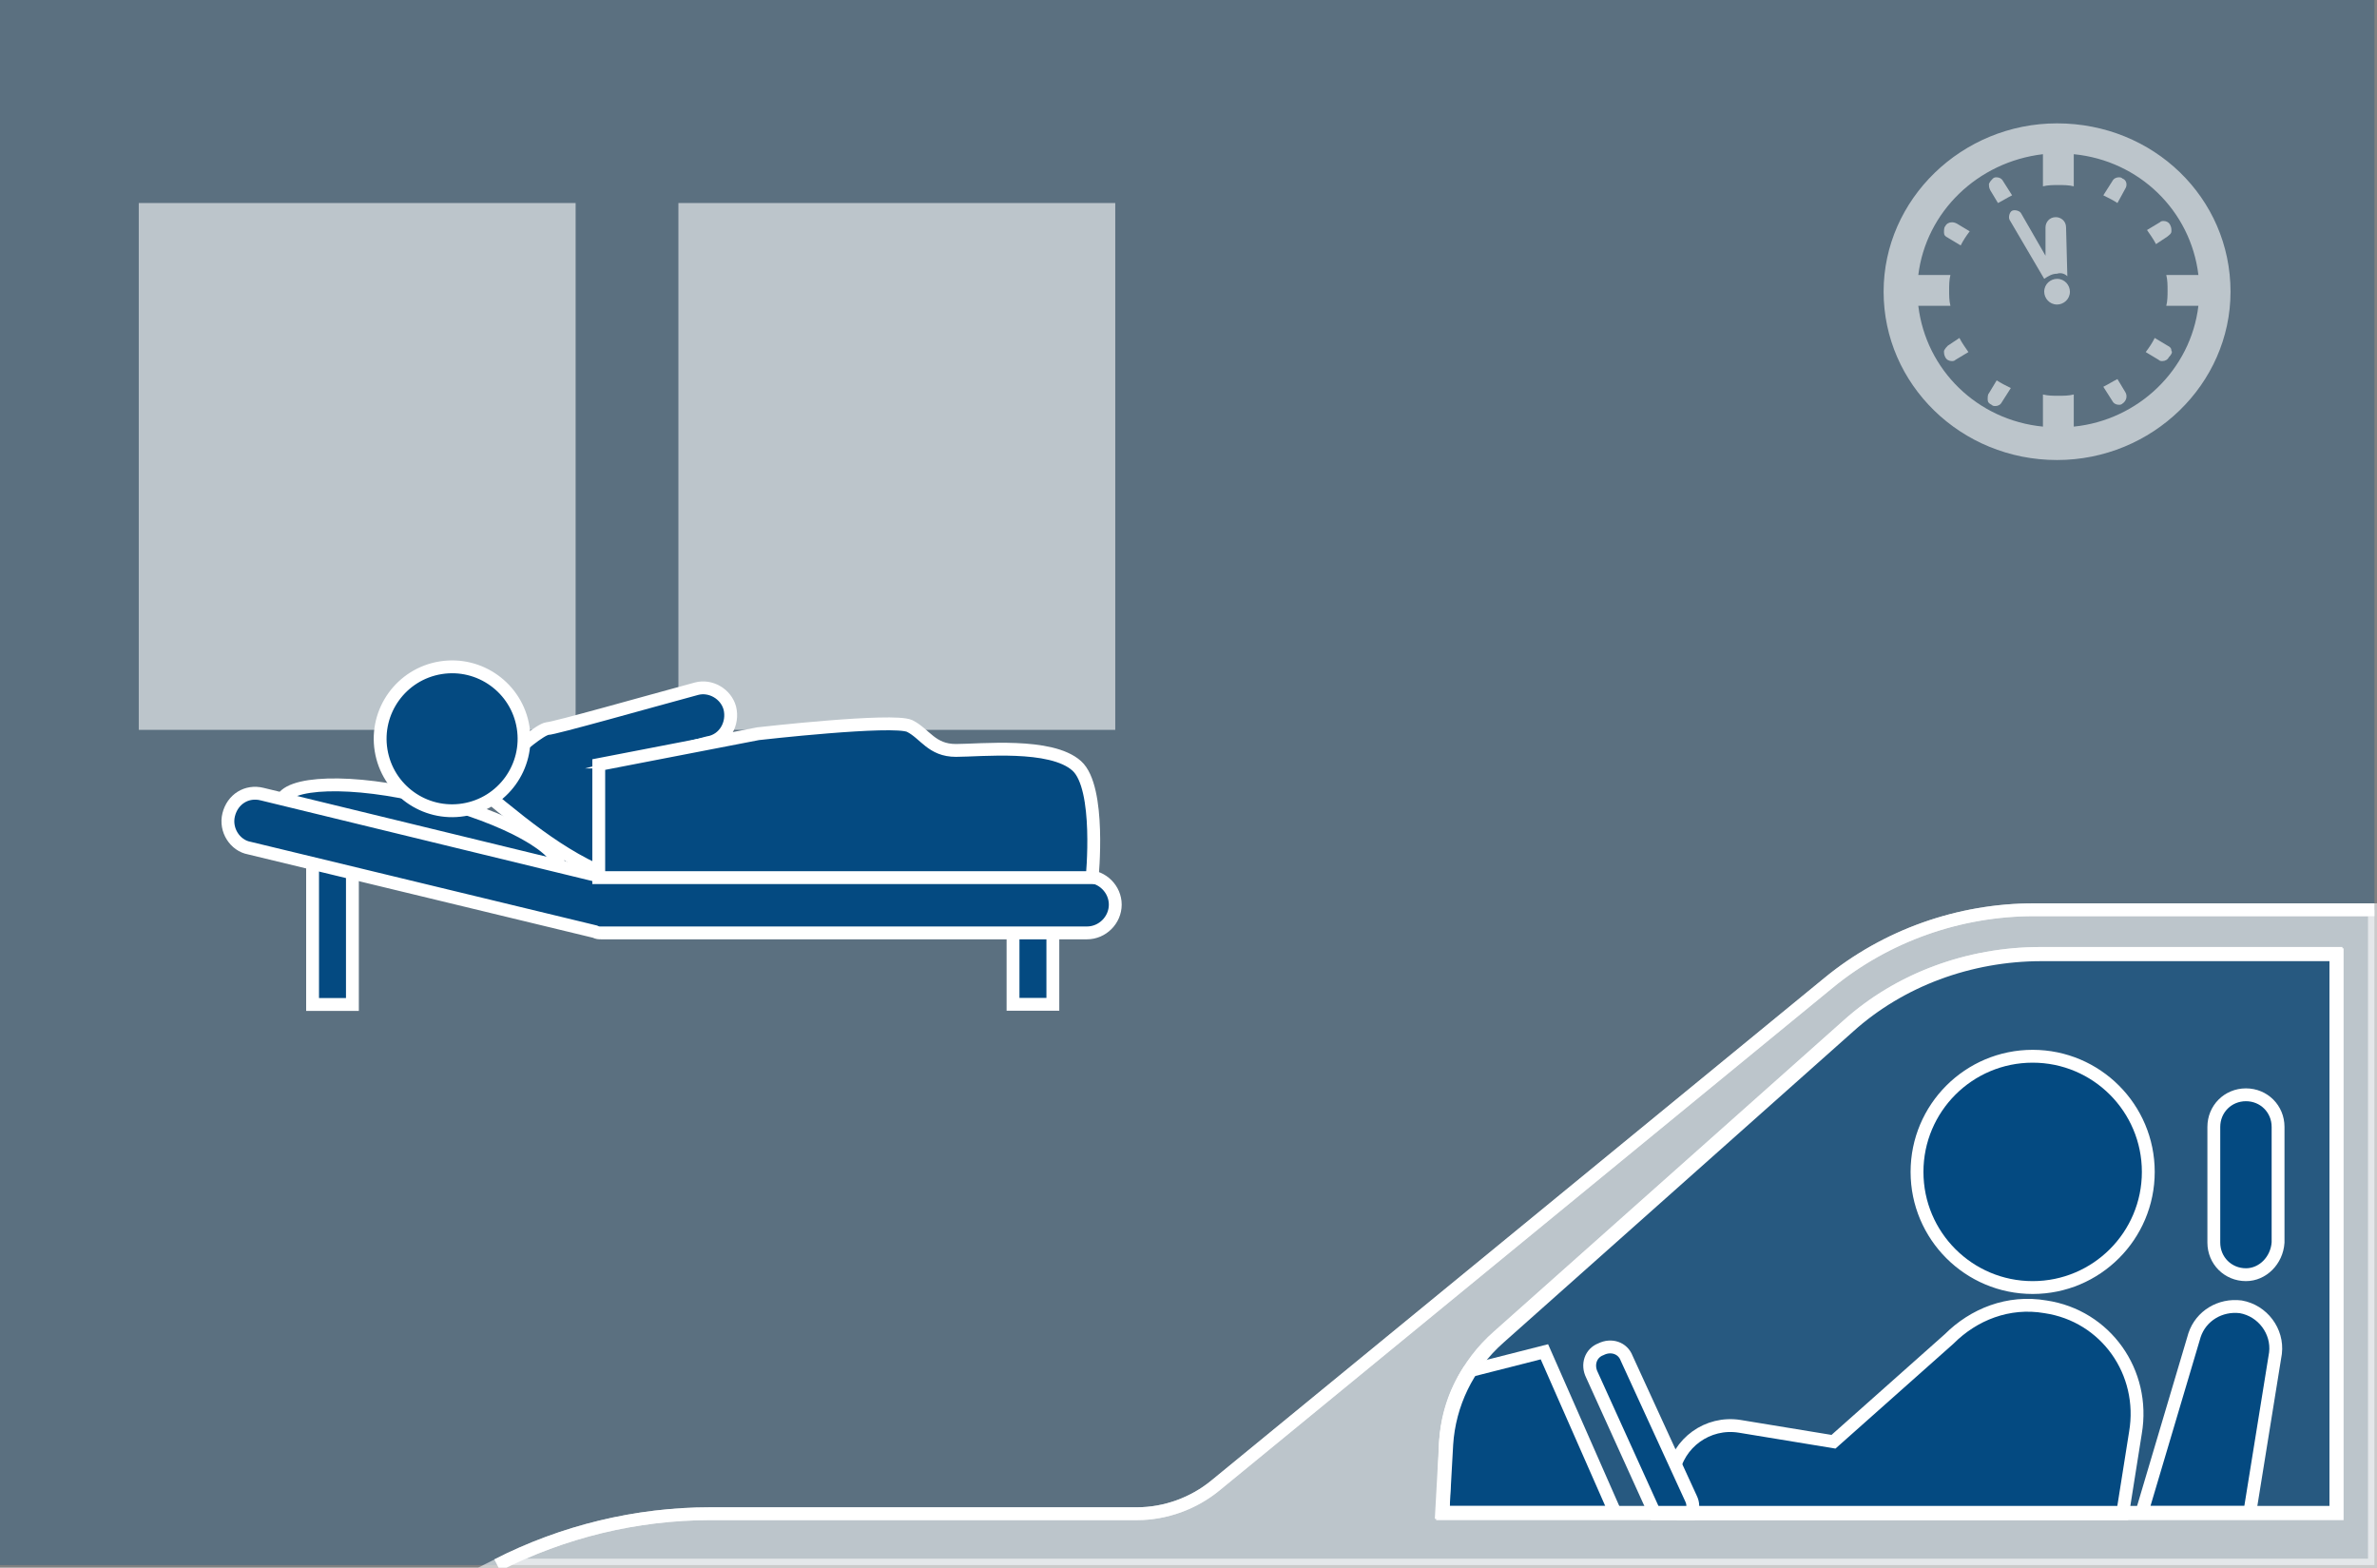
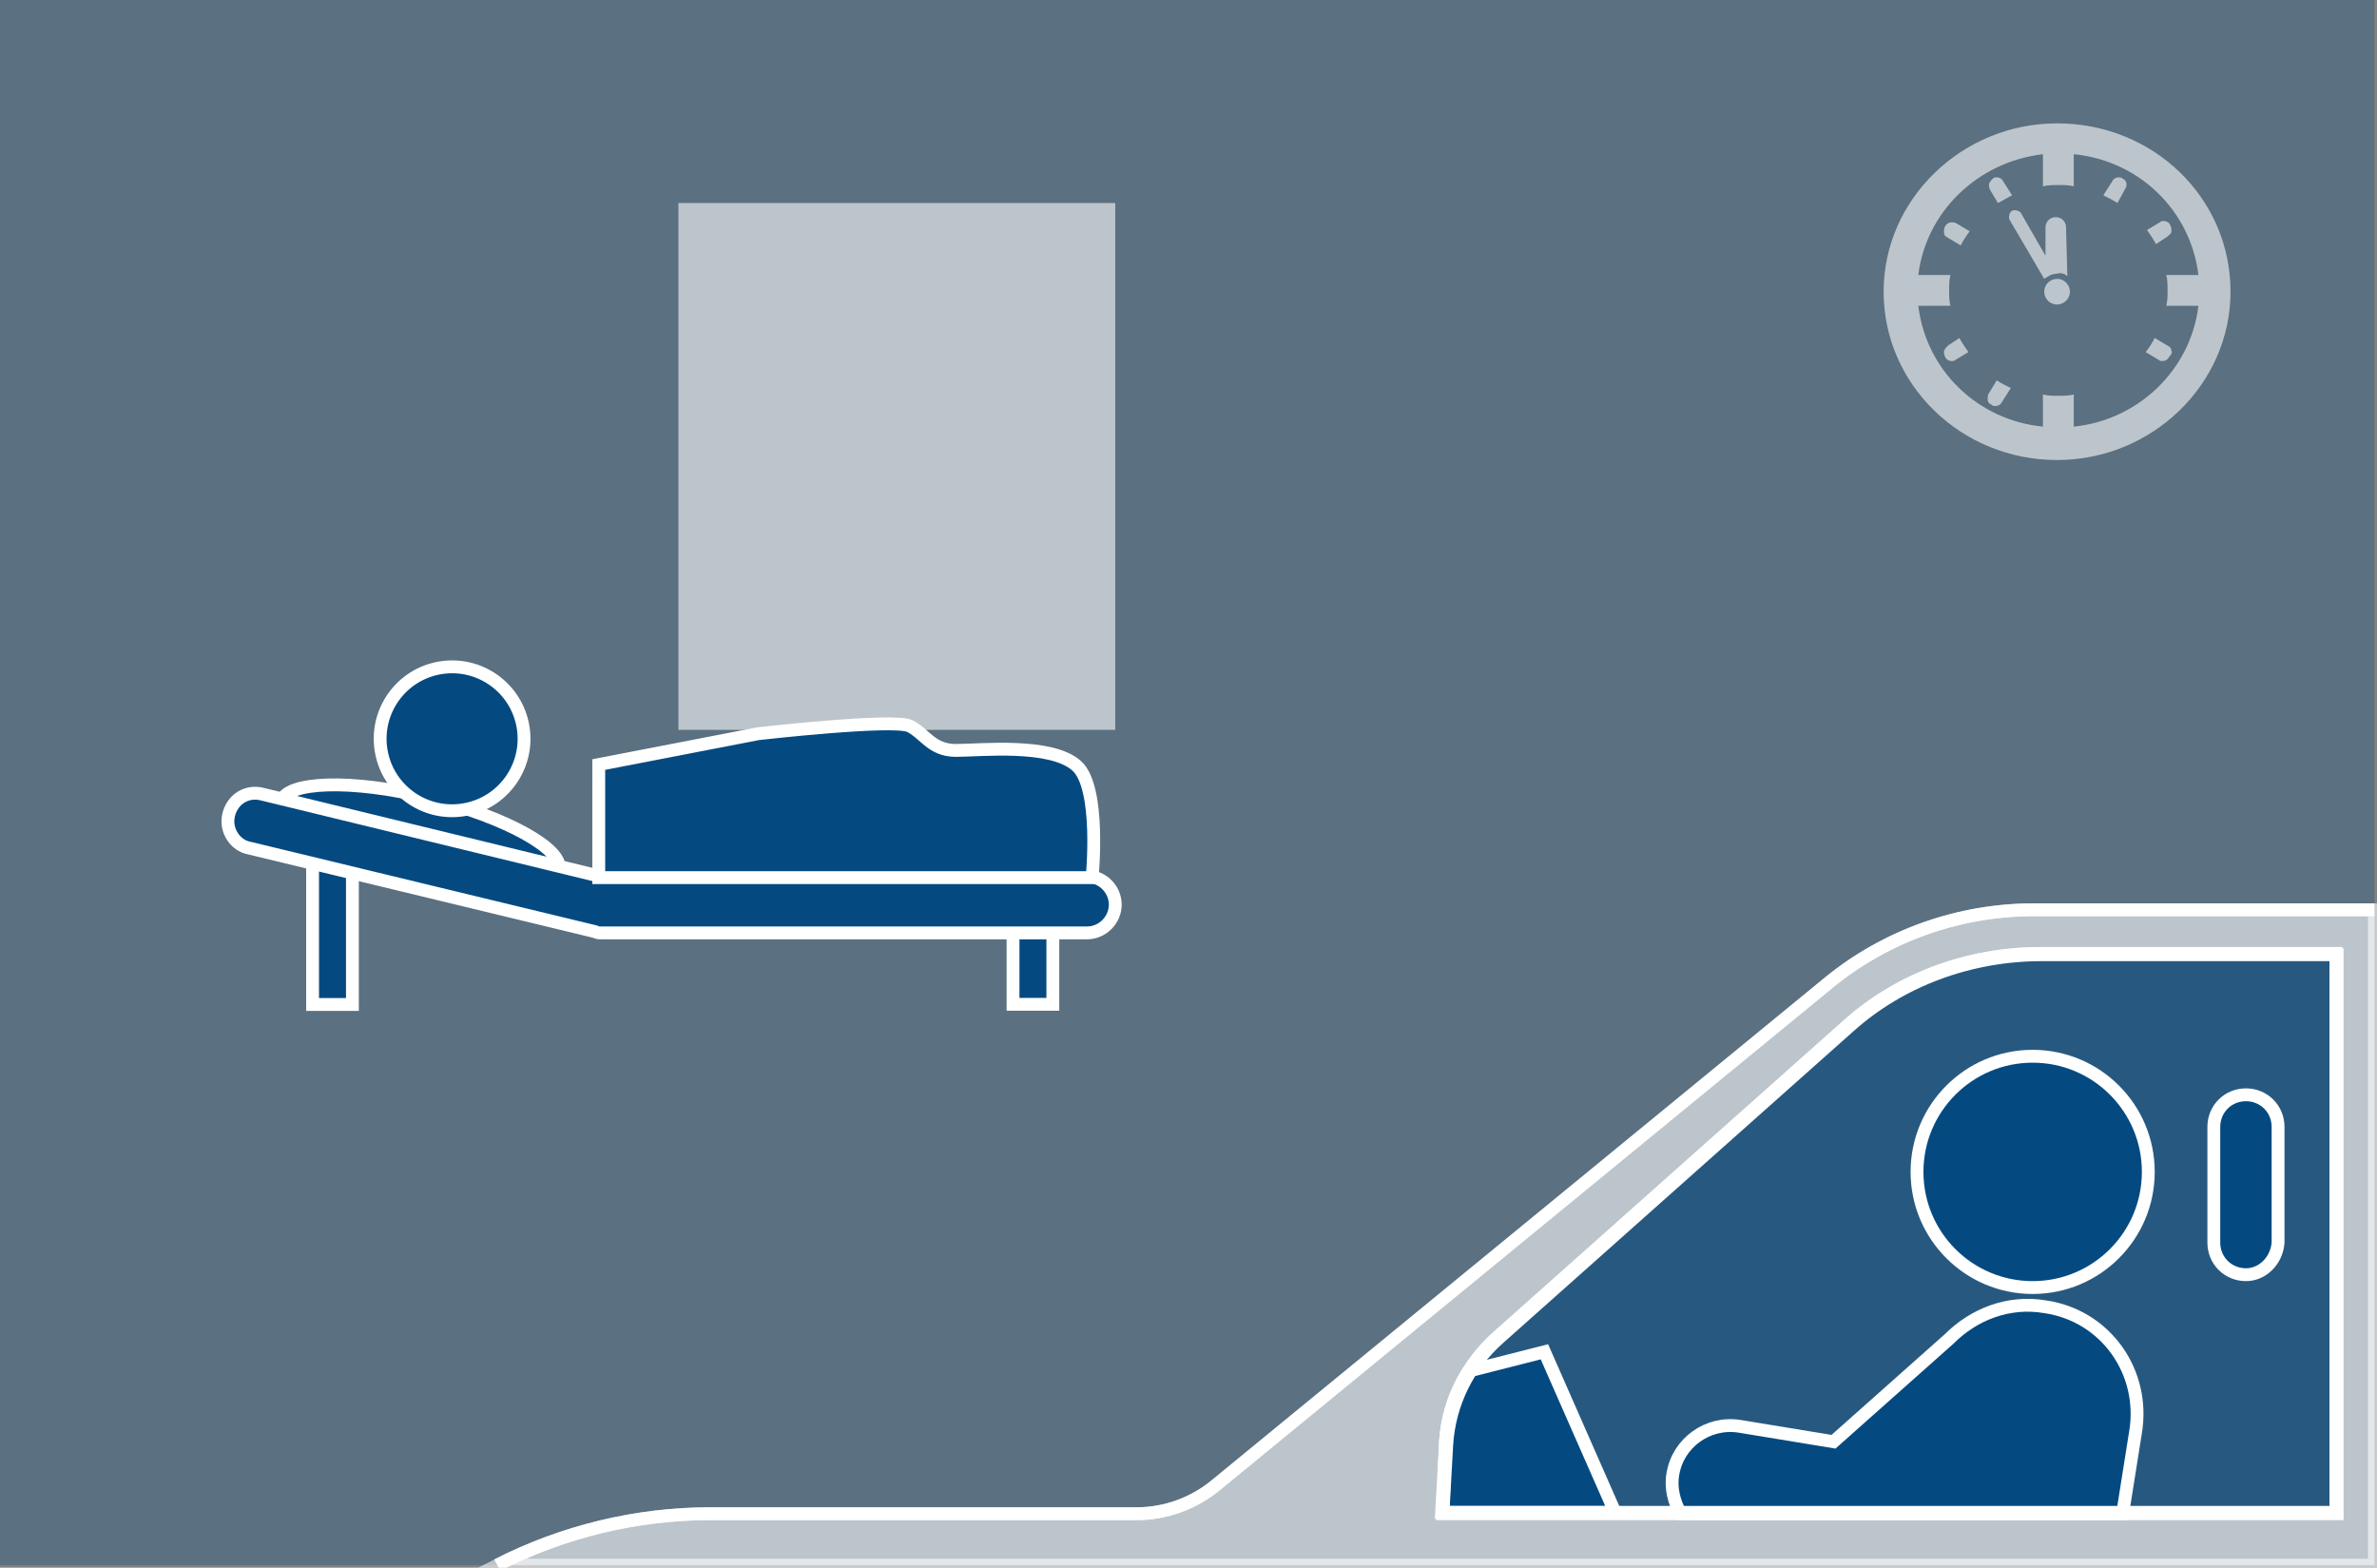
<svg xmlns="http://www.w3.org/2000/svg" version="1.1" id="Ebene_1" x="0px" y="0px" viewBox="0 0 185 122" style="enable-background:new 0 0 185 122;" xml:space="preserve">
  <rect x="0" y="0" width="185" height="122" fill="#808080" stroke="none" />
  <style type="text/css">
	.st0{opacity:0.3;fill:#044A81;}
	.st1{opacity:0.59;fill:#FFFFFF;}
	.st2{opacity:0.59;}
	.st3{fill:#FFFFFF;}
	.st4{opacity:0.59;fill:#044A81;}
	.st5{fill:#044A81;stroke:#FFFFFF;stroke-miterlimit:10;}
	.st6{fill:none;stroke:#FFFFFF;stroke-miterlimit:10;}
	.st7{opacity:0.59;fill:#FFFFFF;stroke:#FFFFFF;stroke-miterlimit:10;}
</style>
  <rect x="-0.2" y="-0.2" class="st0" width="185" height="122" />
-   <rect x="10.8" y="15.8" class="st1" width="34" height="41" />
  <rect x="52.8" y="15.8" class="st1" width="34" height="41" />
  <g class="st2">
    <path class="st3" d="M160.1,9.6c-7.4,0-13.5,5.9-13.5,13.1c0,7.2,6,13.1,13.5,13.1c7.4,0,13.5-5.9,13.5-13.1   C173.6,15.4,167.6,9.6,160.1,9.6z M161.4,33.2v-2.5c-0.4,0.1-0.8,0.1-1.2,0.1s-0.8,0-1.2-0.1v2.5c-5.1-0.5-9.1-4.4-9.7-9.4h2.5   c-0.1-0.4-0.1-0.8-0.1-1.2c0-0.4,0-0.8,0.1-1.2h-2.5c0.6-4.9,4.6-8.8,9.7-9.4v2.5c0.4-0.1,0.8-0.1,1.2-0.1s0.8,0,1.2,0.1v-2.5   c5.1,0.5,9.1,4.4,9.7,9.4h-2.5c0.1,0.4,0.1,0.8,0.1,1.2c0,0.4,0,0.8-0.1,1.2h2.5C170.5,28.8,166.4,32.7,161.4,33.2z" />
    <path class="st3" d="M155.5,15.8c0.4-0.2,0.7-0.4,1.1-0.6l-0.7-1.1c-0.1-0.2-0.3-0.3-0.5-0.3c-0.1,0-0.2,0-0.3,0.1   c-0.1,0.1-0.2,0.2-0.3,0.4c0,0.2,0,0.3,0.1,0.5L155.5,15.8z" />
    <path class="st3" d="M165.2,13.9c-0.1-0.1-0.2-0.1-0.3-0.1c-0.2,0-0.4,0.1-0.5,0.3l-0.7,1.1c0.4,0.2,0.8,0.4,1.1,0.6l0.6-1.1   C165.6,14.4,165.5,14,165.2,13.9z" />
    <path class="st3" d="M168.7,18.4c0.1-0.1,0.3-0.2,0.3-0.4c0-0.2,0-0.3-0.1-0.5c-0.1-0.2-0.3-0.3-0.5-0.3c-0.1,0-0.2,0-0.3,0.1   l-1,0.6c0.2,0.3,0.5,0.7,0.7,1.1L168.7,18.4z" />
    <path class="st3" d="M151.9,17.3c-0.2,0-0.4,0.1-0.5,0.3c-0.1,0.1-0.1,0.3-0.1,0.5c0,0.2,0.1,0.3,0.3,0.4l1,0.6   c0.2-0.4,0.4-0.7,0.7-1.1l-1-0.6C152.1,17.3,152,17.3,151.9,17.3z" />
    <path class="st3" d="M169,27.3c0-0.2-0.1-0.3-0.3-0.4l-1-0.6c-0.2,0.4-0.4,0.7-0.7,1.1l1,0.6c0.1,0.1,0.2,0.1,0.3,0.1   c0.2,0,0.4-0.1,0.5-0.3C169,27.6,169.1,27.4,169,27.3z" />
    <path class="st3" d="M151.6,26.9c-0.1,0.1-0.2,0.2-0.3,0.4c0,0.2,0,0.3,0.1,0.5c0.1,0.2,0.3,0.3,0.5,0.3c0.1,0,0.2,0,0.3-0.1l1-0.6   c-0.2-0.3-0.5-0.7-0.7-1.1L151.6,26.9z" />
-     <path class="st3" d="M164.8,29.5c-0.4,0.2-0.7,0.4-1.1,0.6l0.7,1.1c0.1,0.2,0.3,0.3,0.5,0.3c0.1,0,0.2,0,0.3-0.1   c0.3-0.2,0.4-0.6,0.2-0.9L164.8,29.5z" />
    <path class="st3" d="M154.8,30.6c-0.1,0.1-0.1,0.3-0.1,0.5c0,0.2,0.1,0.3,0.3,0.4c0.1,0.1,0.2,0.1,0.3,0.1c0.2,0,0.4-0.1,0.5-0.3   l0.7-1.1c-0.4-0.2-0.8-0.4-1.1-0.6L154.8,30.6z" />
    <path class="st3" d="M160.1,21.7c-0.5,0-1,0.4-1,1c0,0.5,0.4,1,1,1c0.5,0,1-0.4,1-1C161.1,22.2,160.7,21.7,160.1,21.7z" />
    <path class="st3" d="M160.9,21.5l-0.1-3.8c0-0.5-0.4-0.8-0.8-0.8c-0.5,0-0.8,0.4-0.8,0.8l0,2.2l-1.9-3.3c-0.1-0.2-0.5-0.3-0.7-0.2   c-0.2,0.1-0.3,0.5-0.2,0.7l2.7,4.6c0.3-0.2,0.6-0.4,1-0.4C160.4,21.2,160.7,21.3,160.9,21.5z" />
  </g>
  <path class="st4" d="M181.8,117.8h-69.5l0.3-5.4c0.2-3.1,1.6-6.1,4.1-8.3l27.2-24.2c4-3.6,9.4-5.6,15-5.6h23V117.8z" />
  <rect x="78.8" y="71.9" transform="matrix(-1 -4.526658e-11 4.526658e-11 -1 160.743 150.059)" class="st5" width="3.1" height="6.2" />
  <rect x="24.4" y="65.7" transform="matrix(-1 -4.526658e-11 4.526658e-11 -1 51.828 143.871)" class="st5" width="3.1" height="12.4" />
  <path class="st5" d="M33.4,62.1c6,1.5,10.5,4,10.1,5.6l-21.6-5.3C22.2,60.8,27.4,60.6,33.4,62.1z" />
-   <path class="st5" d="M40.3,58.3c-1.9,0.6-2.6,3.1-2.7,3.3c0,0,0,0,0,0c4,3.3,7.3,6,12,7.3c4.5,1.3,18.3,1.3,19,1.3c0,0,0,0,0,0V67  c0,0,0,0,0,0h9.8c1.6,0,3-1.2,3.1-2.7c0.2-1.8-1.2-3.3-3-3.3h-9.9c0,0,0,0,0,0l0-2.3c0,0,0,0,0,0c-0.6,0-10.5-0.3-14.3,0.3  c-1.8,0.3-4.9,0.3-4.9,0.3l5.7-1.5c1.3-0.2,2-1.5,1.7-2.7v0c-0.3-1.1-1.5-1.8-2.6-1.5c-3.7,1-11.1,3.1-11.6,3.1  C42,56.8,40.3,58.3,40.3,58.3" />
  <ellipse transform="matrix(0.987 -0.16 0.16 0.987 -8.756 6.374)" class="st5" cx="35.2" cy="57.5" rx="5.6" ry="5.6" />
  <path class="st5" d="M17.8,63.4L17.8,63.4c0.3-1.2,1.4-1.9,2.6-1.6l25.9,6.3c0.2,0,0.3,0.1,0.5,0.1h37.8c1.2,0,2.2,1,2.2,2.2v0  c0,1.2-1,2.2-2.2,2.2H46.8c-0.2,0-0.3,0-0.5-0.1L19.4,66C18.3,65.8,17.5,64.6,17.8,63.4z" />
  <path class="st5" d="M46.6,68.2v-8.7L59,57.1c0,0,10.5-1.2,11.8-0.6c1.2,0.6,1.7,1.9,3.6,1.9c1.9,0,7.4-0.6,9.4,1.2  c1.9,1.7,1.2,8.7,1.2,8.7H46.6z" />
  <circle class="st5" cx="158.2" cy="91.2" r="9" />
  <path class="st5" d="M174.8,99.2L174.8,99.2c-1.4,0-2.5-1.1-2.5-2.5v-9c0-1.4,1.1-2.5,2.5-2.5l0,0c1.4,0,2.5,1.1,2.5,2.5v9  C177.2,98.1,176.1,99.2,174.8,99.2z" />
  <path class="st5" d="M159.2,101.7c-2.9-0.5-5.6,0.6-7.5,2.5l-9,8l-7.3-1.2c-2.5-0.4-4.8,1.3-5.2,3.7c-0.2,1.1,0.1,2.2,0.6,3.1h34.4  l1-6.3C167,106.8,163.9,102.4,159.2,101.7z" />
-   <path class="st5" d="M174.4,101.7c-1.6-0.2-3.1,0.7-3.6,2.2l-4.1,13.8h8.4l2-12.4C177.3,103.6,176.1,102,174.4,101.7z" />
-   <path class="st5" d="M131.6,116.6l-5-10.9c-0.3-0.8-1.2-1.1-2-0.7c-0.8,0.3-1.1,1.2-0.7,2l4.9,10.8h2.8  C131.8,117.4,131.8,117,131.6,116.6z" />
  <path class="st5" d="M120.2,105.2l-5.9,1.5c-1.1,1.7-1.7,3.6-1.8,5.6l-0.3,5.4h13.5L120.2,105.2z" />
  <path class="st6" d="M181.8,117.8h-69.5l0.3-5.4c0.2-3.1,1.6-6.1,4.1-8.3l27.2-24.2c4-3.6,9.4-5.6,15-5.6h23V117.8z" />
  <path class="st7" d="M184.8,121.8v-51h-26.5c-5.8,0-11.5,2-16,5.7l-47.7,39.1c-1.7,1.4-3.9,2.2-6.1,2.2H55.3c-5.8,0-11.5,1.4-16.6,4  H184.8z M112.5,112.3c0.2-3.1,1.6-6.1,4.1-8.3l27.2-24.2c4-3.6,9.4-5.6,15-5.6h23v43.5h-69.5L112.5,112.3z" />
  <path class="st6" d="M184.8,70.8h-26.5c-5.8,0-11.5,2-16,5.7l-47.7,39.1c-1.7,1.4-3.9,2.2-6.1,2.2H55.3c-5.8,0-11.5,1.4-16.6,4   M112.5,112.3c0.2-3.1,1.6-6.1,4.1-8.3l27.2-24.2c4-3.6,9.4-5.6,15-5.6h23v43.5h-69.5L112.5,112.3z" />
</svg>